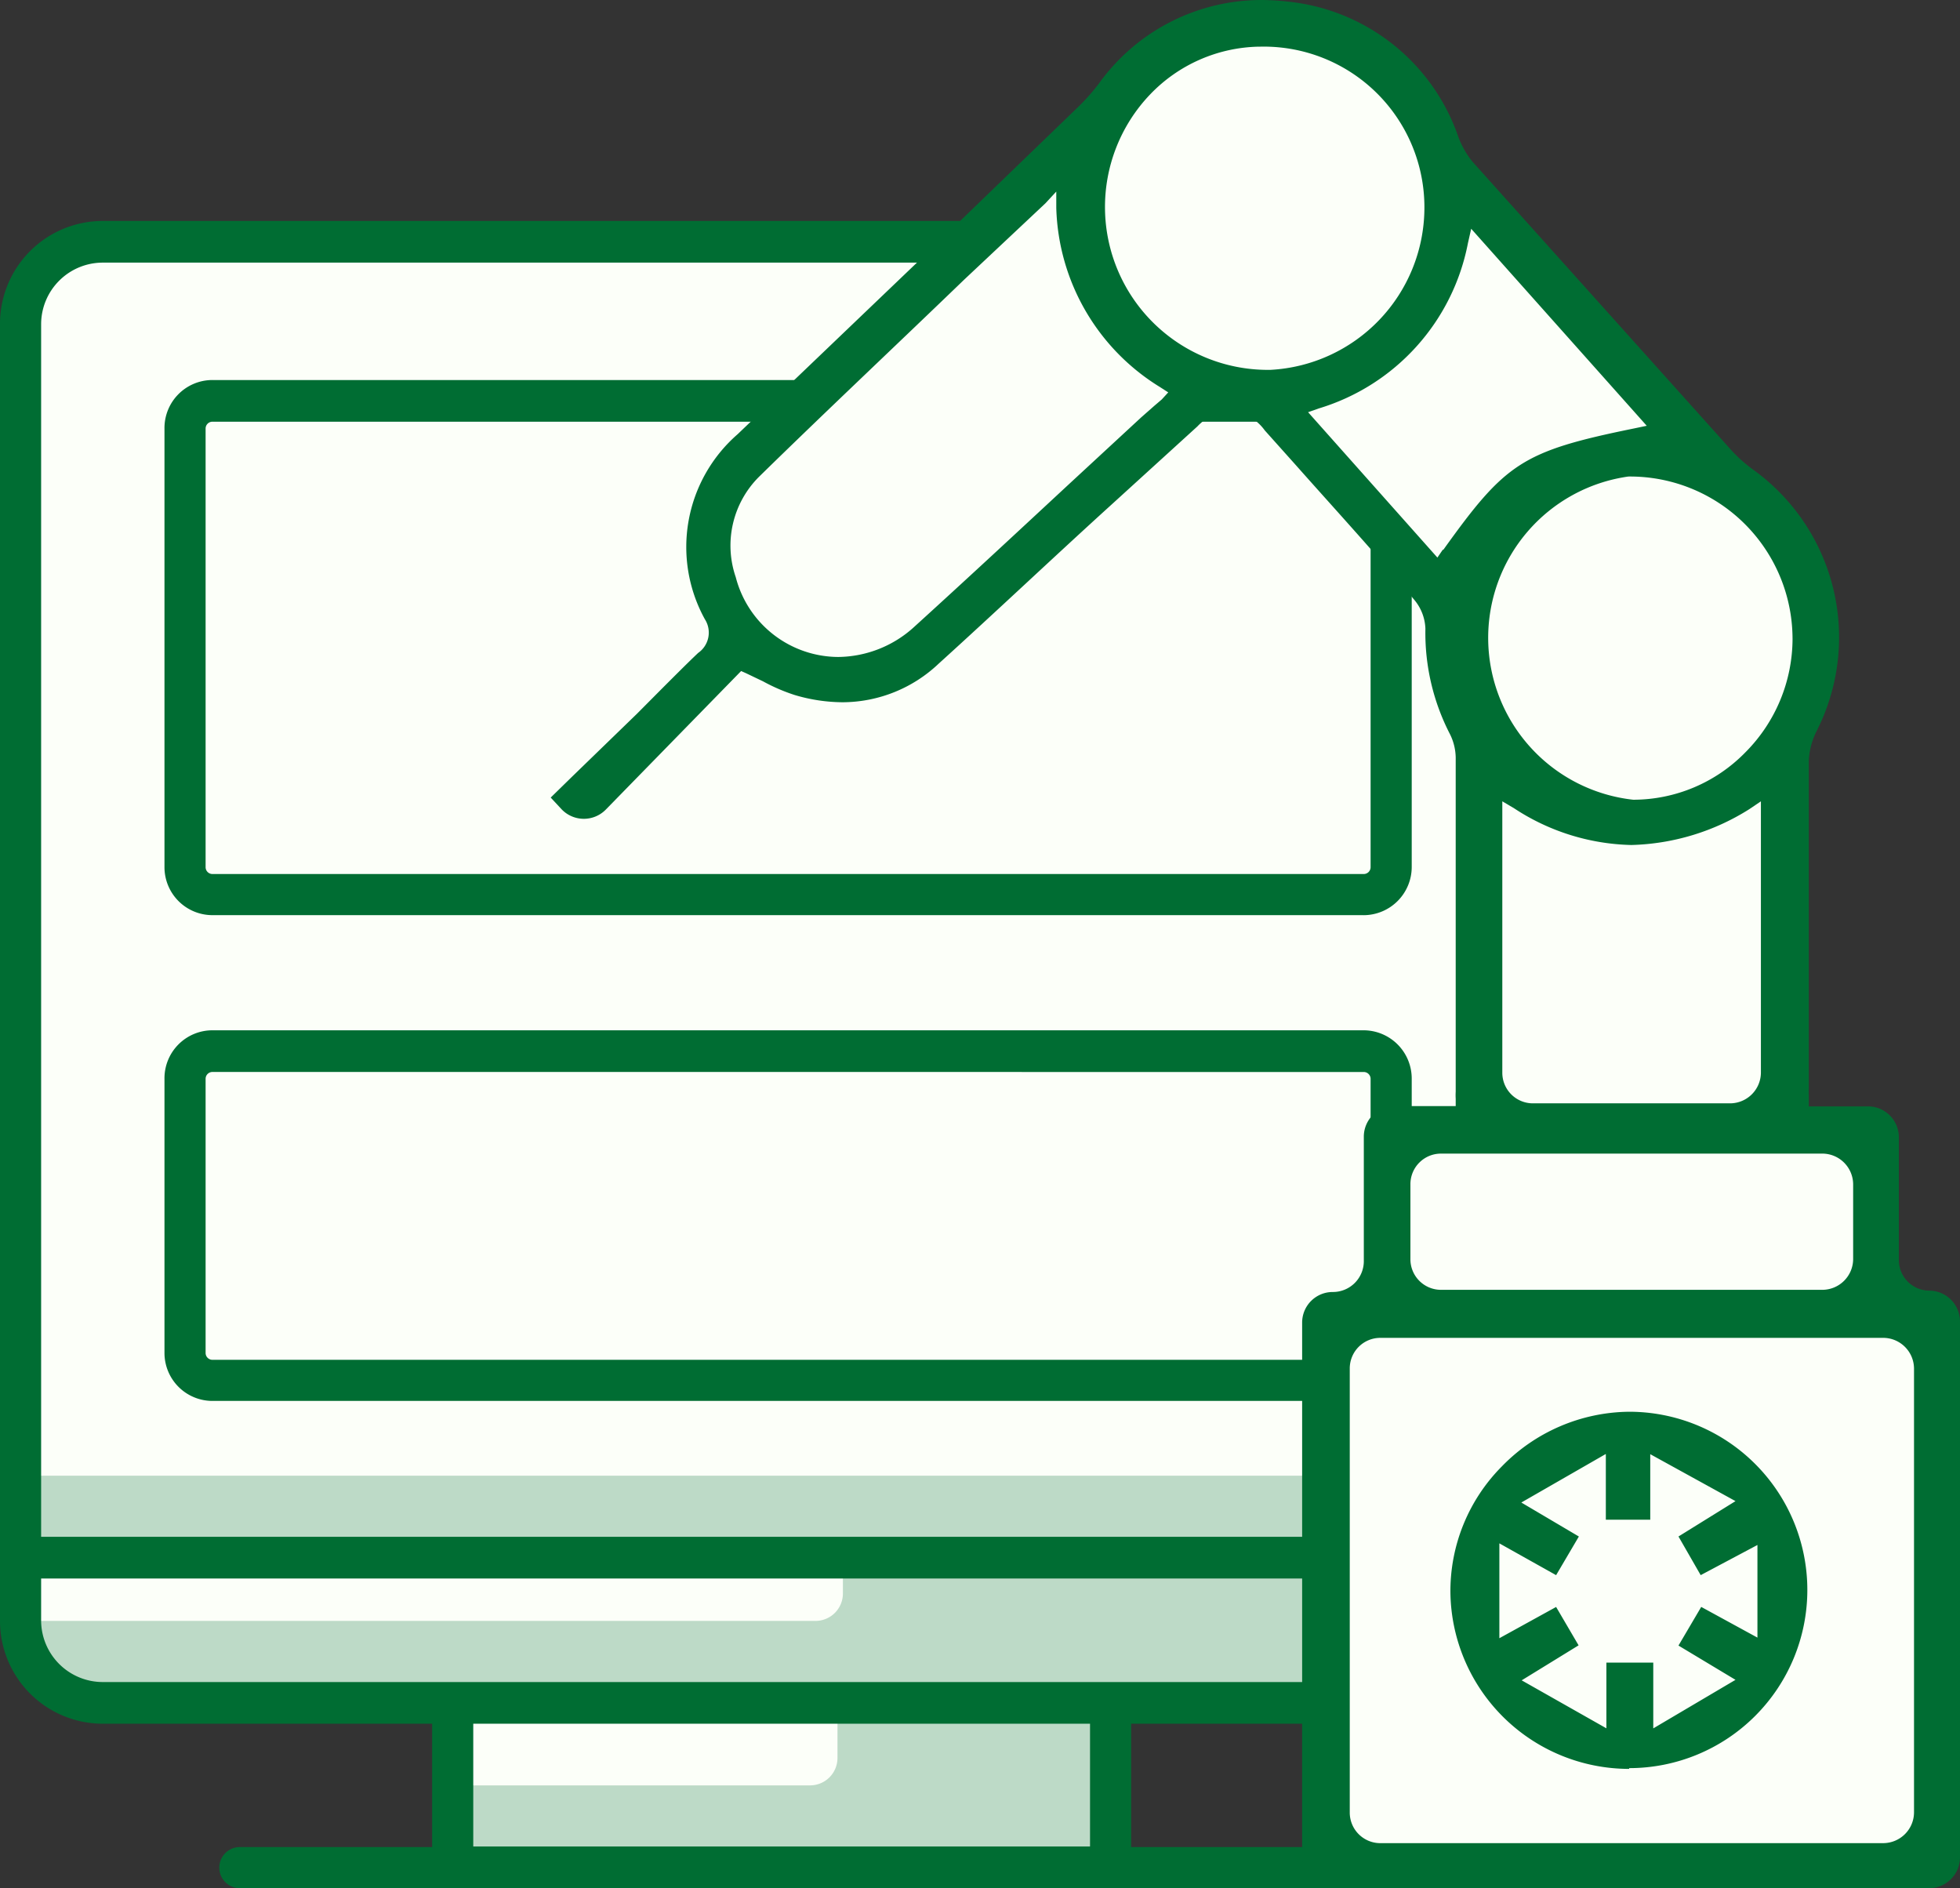
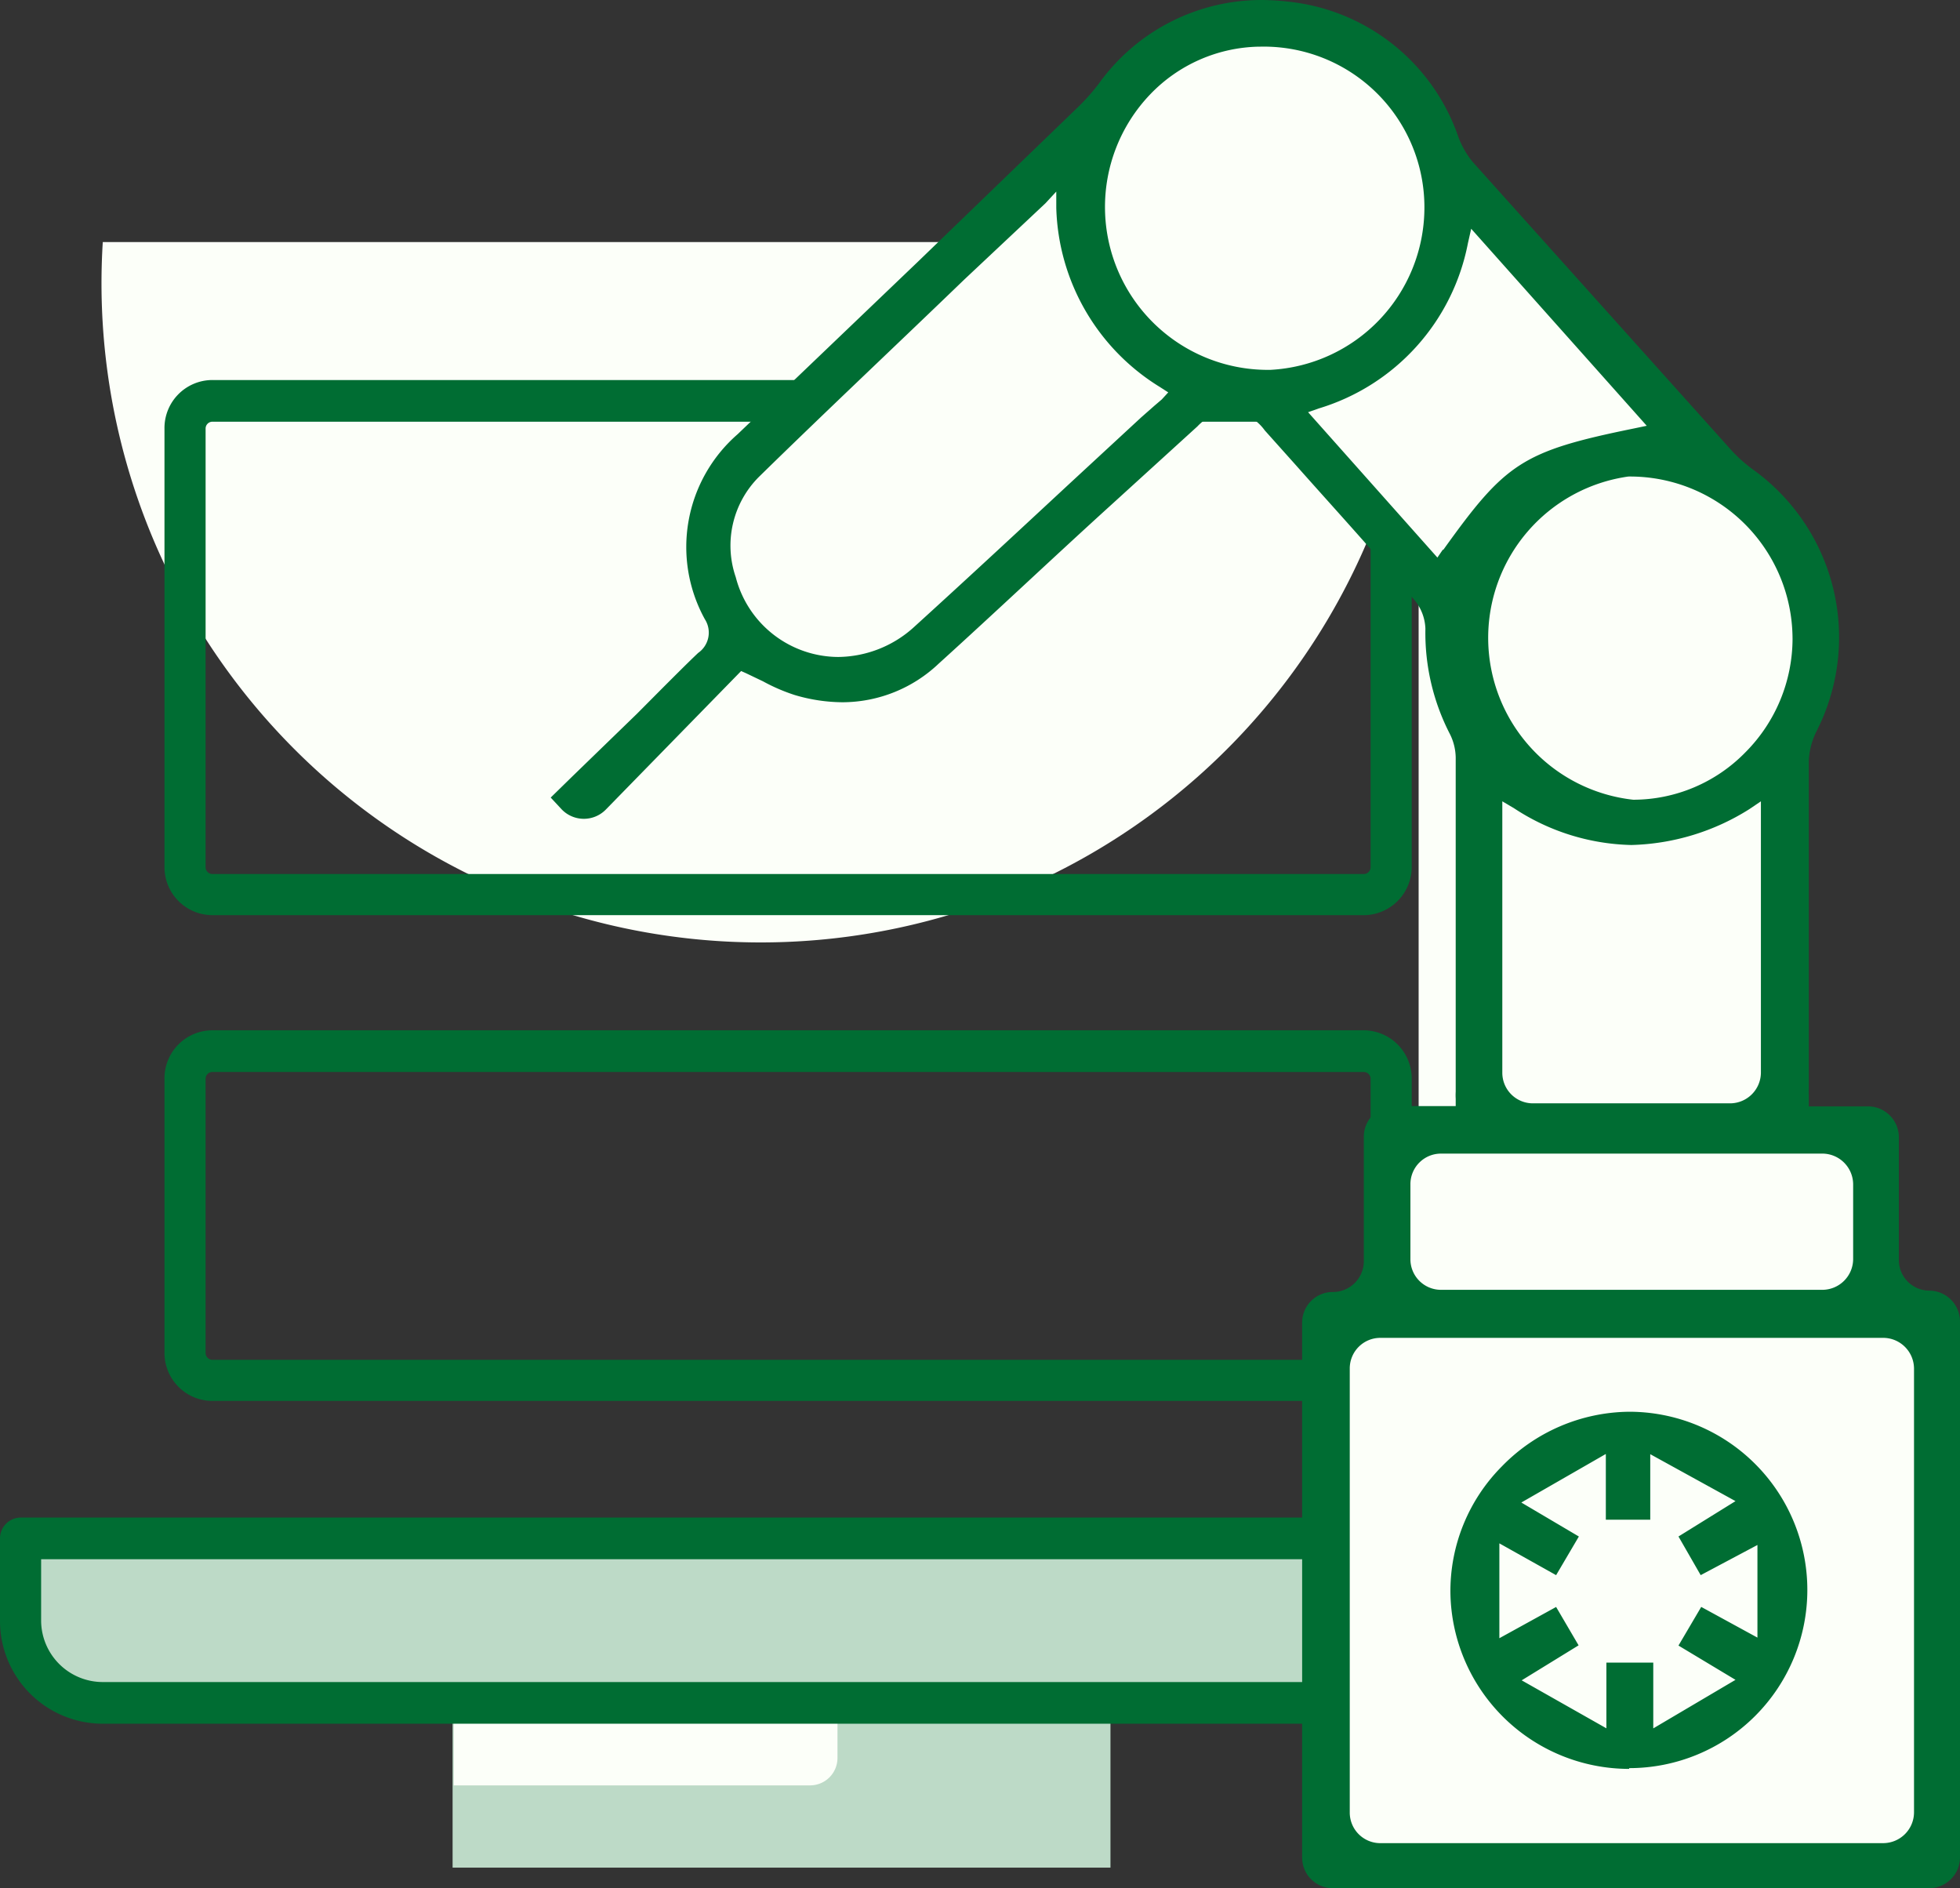
<svg xmlns="http://www.w3.org/2000/svg" width="109" height="105" viewBox="0 0 109 105">
  <rect x="0" y="0" width="109" height="105" fill="#333333" stroke="none" />
  <defs>
    <style>.a{fill:#bddac7;}.b{fill:#fcfff9;}.c{fill:#006d33;}</style>
  </defs>
  <g transform="translate(0 0)">
    <g transform="translate(0 0)">
      <rect class="a" width="36.586" height="9.147" transform="translate(25.17 94.709)" />
      <path class="b" d="M16.75,62.77H38.092v3.049a1.524,1.524,0,0,1-1.524,1.524H16.75V62.77Z" transform="translate(8.482 31.939)" />
-       <path class="c" d="M53.73,73.453H17.143A1.159,1.159,0,0,1,16,72.31V63.163a1.159,1.159,0,0,1,1.143-1.143H53.73a1.159,1.159,0,0,1,1.143,1.143V72.31a1.159,1.159,0,0,1-1.143,1.143ZM18.287,71.136h34.3v-6.86h-34.3Z" transform="translate(8.032 31.546)" />
      <path class="a" d="M.75,56.77H86.118v4.573a4.573,4.573,0,0,1-4.573,4.573H5.323A4.573,4.573,0,0,1,.75,61.343Z" transform="translate(0.393 28.793)" />
-       <path class="b" d="M.75,56.77H46.483v3.049a1.524,1.524,0,0,1-1.524,1.524H.75Z" transform="translate(0.393 28.793)" />
      <path class="c" d="M81.938,67.464H5.717A5.717,5.717,0,0,1,0,61.747V57.174A1.159,1.159,0,0,1,1.143,56H86.512a1.159,1.159,0,0,1,1.143,1.143v4.573a5.717,5.717,0,0,1-5.717,5.747ZM2.287,58.317v3.43a3.43,3.43,0,0,0,3.43,3.4H81.938a3.43,3.43,0,0,0,3.43-3.4v-3.43Z" transform="translate(0 28.389)" />
-       <path class="c" d="M70.121,70.307H9.143a1.143,1.143,0,1,1,0-2.287H70.121a1.143,1.143,0,0,1,0,2.287Z" transform="translate(4.196 34.693)" />
-       <path class="a" d="M5.323,8.77H81.545a4.573,4.573,0,0,1,4.573,4.573v68.6H.75v-68.6A4.573,4.573,0,0,1,5.323,8.77Z" transform="translate(0.393 4.691)" />
-       <path class="b" d="M5.323,8.77H81.545V74.321A3.049,3.049,0,0,1,78.5,77.37H.75V13.343A4.573,4.573,0,0,1,5.323,8.77Z" transform="translate(0.393 4.691)" />
-       <path class="c" d="M86.512,83.49H1.143A1.143,1.143,0,0,1,0,82.347v-68.6A5.717,5.717,0,0,1,5.717,8H81.938a5.717,5.717,0,0,1,5.717,5.717v68.6a1.143,1.143,0,0,1-1.143,1.174ZM2.287,81.173H85.368V13.747a3.43,3.43,0,0,0-3.43-3.43H5.717a3.43,3.43,0,0,0-3.43,3.43Z" transform="translate(0 4.287)" />
+       <path class="b" d="M5.323,8.77H81.545V74.321A3.049,3.049,0,0,1,78.5,77.37V13.343A4.573,4.573,0,0,1,5.323,8.77Z" transform="translate(0.393 4.691)" />
      <path class="c" d="M72.694,43.757H8.668A2.668,2.668,0,0,1,6,41.089V16.7A2.668,2.668,0,0,1,8.668,14H72.694a2.668,2.668,0,0,1,2.668,2.668V41.059a2.683,2.683,0,0,1-2.668,2.7ZM8.668,16.317a.381.381,0,0,0-.381.381V41.089a.381.381,0,0,0,.381.381H72.694a.381.381,0,0,0,.381-.381V16.7a.381.381,0,0,0-.381-.381Z" transform="translate(3.147 7.133)" />
      <path class="c" d="M72.694,58.61H8.668A2.668,2.668,0,0,1,6,55.943V40.7A2.668,2.668,0,0,1,8.668,38H72.694a2.683,2.683,0,0,1,2.668,2.668V55.912a2.668,2.668,0,0,1-2.668,2.7ZM8.668,40.317a.381.381,0,0,0-.381.381V55.943a.381.381,0,0,0,.381.381H72.694a.381.381,0,0,0,.381-.381V40.7a.381.381,0,0,0-.381-.381Z" transform="translate(3.147 19.293)" />
      <path class="b" d="M25.96,32.489V28.34l1.2-3.289,6.6-5.718,8.659-7.212,7.515-8.072L54.985.76l4.741.573L63.949,2.9l4.909,7.287,16.3,18.15,3.2,4.149-1.342,7.574V62.287l4.512.649v9.716h3.613v31.126l-34.589-.528V73.225l3.11-.86.427-10.078h4.771l.4-21.5L68.1,36.05l-.976-2.565-9.878-12.1H53.4L37.378,36.05,35.2,37.211l-6.631-1.328Z" transform="translate(12.565 0.49)" />
      <path class="c" d="M98.464,102.434V73.415a1.718,1.718,0,0,0-1.7-1.705h0A1.7,1.7,0,0,1,95.064,70V63.169a1.718,1.718,0,0,0-1.7-1.705H90.055v-.619a3.725,3.725,0,0,1,0-.392v-18.2a4.085,4.085,0,0,1,.451-1.69,11.491,11.491,0,0,0-3.535-14.5,7.891,7.891,0,0,1-1.249-1.117L71.341,8.919a5,5,0,0,1-.767-1.343A11.229,11.229,0,0,0,61.1.031a13.5,13.5,0,0,0-1.5-.091,11.136,11.136,0,0,0-9.026,4.648A11.366,11.366,0,0,1,49.409,5.9l-8.89,8.586-10.034,9.6a8.318,8.318,0,0,0-1.82,10.292,1.376,1.376,0,0,1-.376,1.871c-.632.6-1.279,1.253-1.9,1.871l-1.5,1.509-3.61,3.5L20.09,44.291l.617.664a1.711,1.711,0,0,0,2.452,0l7.521-7.7.271.121.948.453a10.167,10.167,0,0,0,1.745.755,9.465,9.465,0,0,0,2.678.407,7.794,7.794,0,0,0,5.34-2.143c3.249-2.943,6.514-6.036,9.673-8.9l4.723-4.3a2.734,2.734,0,0,1,1.805-.86A2.616,2.616,0,0,1,59.8,23.873l1.7,1.9c2.181,2.46,4.513,4.995,6.634,7.545a2.631,2.631,0,0,1,.6,1.584,12.27,12.27,0,0,0,1.369,5.87,3.026,3.026,0,0,1,.316,1.419V60.649a3.2,3.2,0,0,0,0,.392v.407H67.009a1.7,1.7,0,0,0-1.7,1.705V70.02a1.718,1.718,0,0,1-1.73,1.766h0a1.7,1.7,0,0,0-1.7,1.705v29.743a1.7,1.7,0,0,0,1.7,1.705H96.764a1.718,1.718,0,0,0,1.7-1.705v-.8ZM89.152,35.448a8.978,8.978,0,0,1-2.633,6.338,8.726,8.726,0,0,1-6.228,2.626,9.058,9.058,0,0,1-.271-17.973h0a9.039,9.039,0,0,1,9.131,9.009ZM87.392,44.5v15.09a1.718,1.718,0,0,1-1.7,1.705H74.711a1.7,1.7,0,0,1-1.7-1.705V44.5l.662.392a12.323,12.323,0,0,0,6.514,2.037,12.893,12.893,0,0,0,6.559-1.992ZM54.072,22.153l-.406.347-.737.649-4.047,3.742c-2.8,2.6-5.686,5.282-8.559,7.892a6.352,6.352,0,0,1-4.242,1.69,5.915,5.915,0,0,1-5.7-4.437,5.4,5.4,0,0,1,1.294-5.583c3.746-3.667,7.521-7.213,11.418-10.971l4.513-4.24.6-.649V11.5a12.079,12.079,0,0,0,5.761,9.96l.466.3Zm6.017-1.645h-.135A9.058,9.058,0,0,1,53.425,5.191a8.592,8.592,0,0,1,6.017-2.656h.09a8.934,8.934,0,0,1,9.146,9.054,9.041,9.041,0,0,1-8.559,8.918Zm9.612,10-.3.438L62.21,22.862l.6-.211a11.968,11.968,0,0,0,8.289-9.19l.181-.8,9.763,10.956-.722.151c-6.213,1.268-7.13,1.916-10.59,6.745ZM69.6,64.09H90.822a1.718,1.718,0,0,1,1.7,1.705V69.96a1.718,1.718,0,0,1-1.7,1.705H69.6a1.7,1.7,0,0,1-1.7-1.705V65.795A1.7,1.7,0,0,1,69.6,64.09Zm24.61,38.345H66.227a1.7,1.7,0,0,1-1.7-1.705V76.041a1.7,1.7,0,0,1,1.7-1.705h27.98a1.718,1.718,0,0,1,1.7,1.705v24.688A1.718,1.718,0,0,1,94.207,102.434Z" transform="translate(10.536 0.06)" />
      <path class="c" d="M63.539,72A9.94,9.94,0,0,1,53.6,62.215a9.833,9.833,0,0,1,2.851-7.026,10,10,0,0,1,7.089-3.049h0a9.909,9.909,0,1,1,0,19.818Zm-5.976-4.924,4.711,2.668V66.089h2.607v3.659l4.573-2.7-3.171-1.906,1.265-2.149L70.674,64.7V59.549l-3.156,1.677-1.235-2.149,3.171-1.967L64.713,54.5v3.643h-2.47V54.488l-4.7,2.7,3.2,1.89-1.265,2.149-3.156-1.768v5.275l3.156-1.738,1.25,2.134Z" transform="translate(27.061 26.365)" />
    </g>
  </g>
</svg>